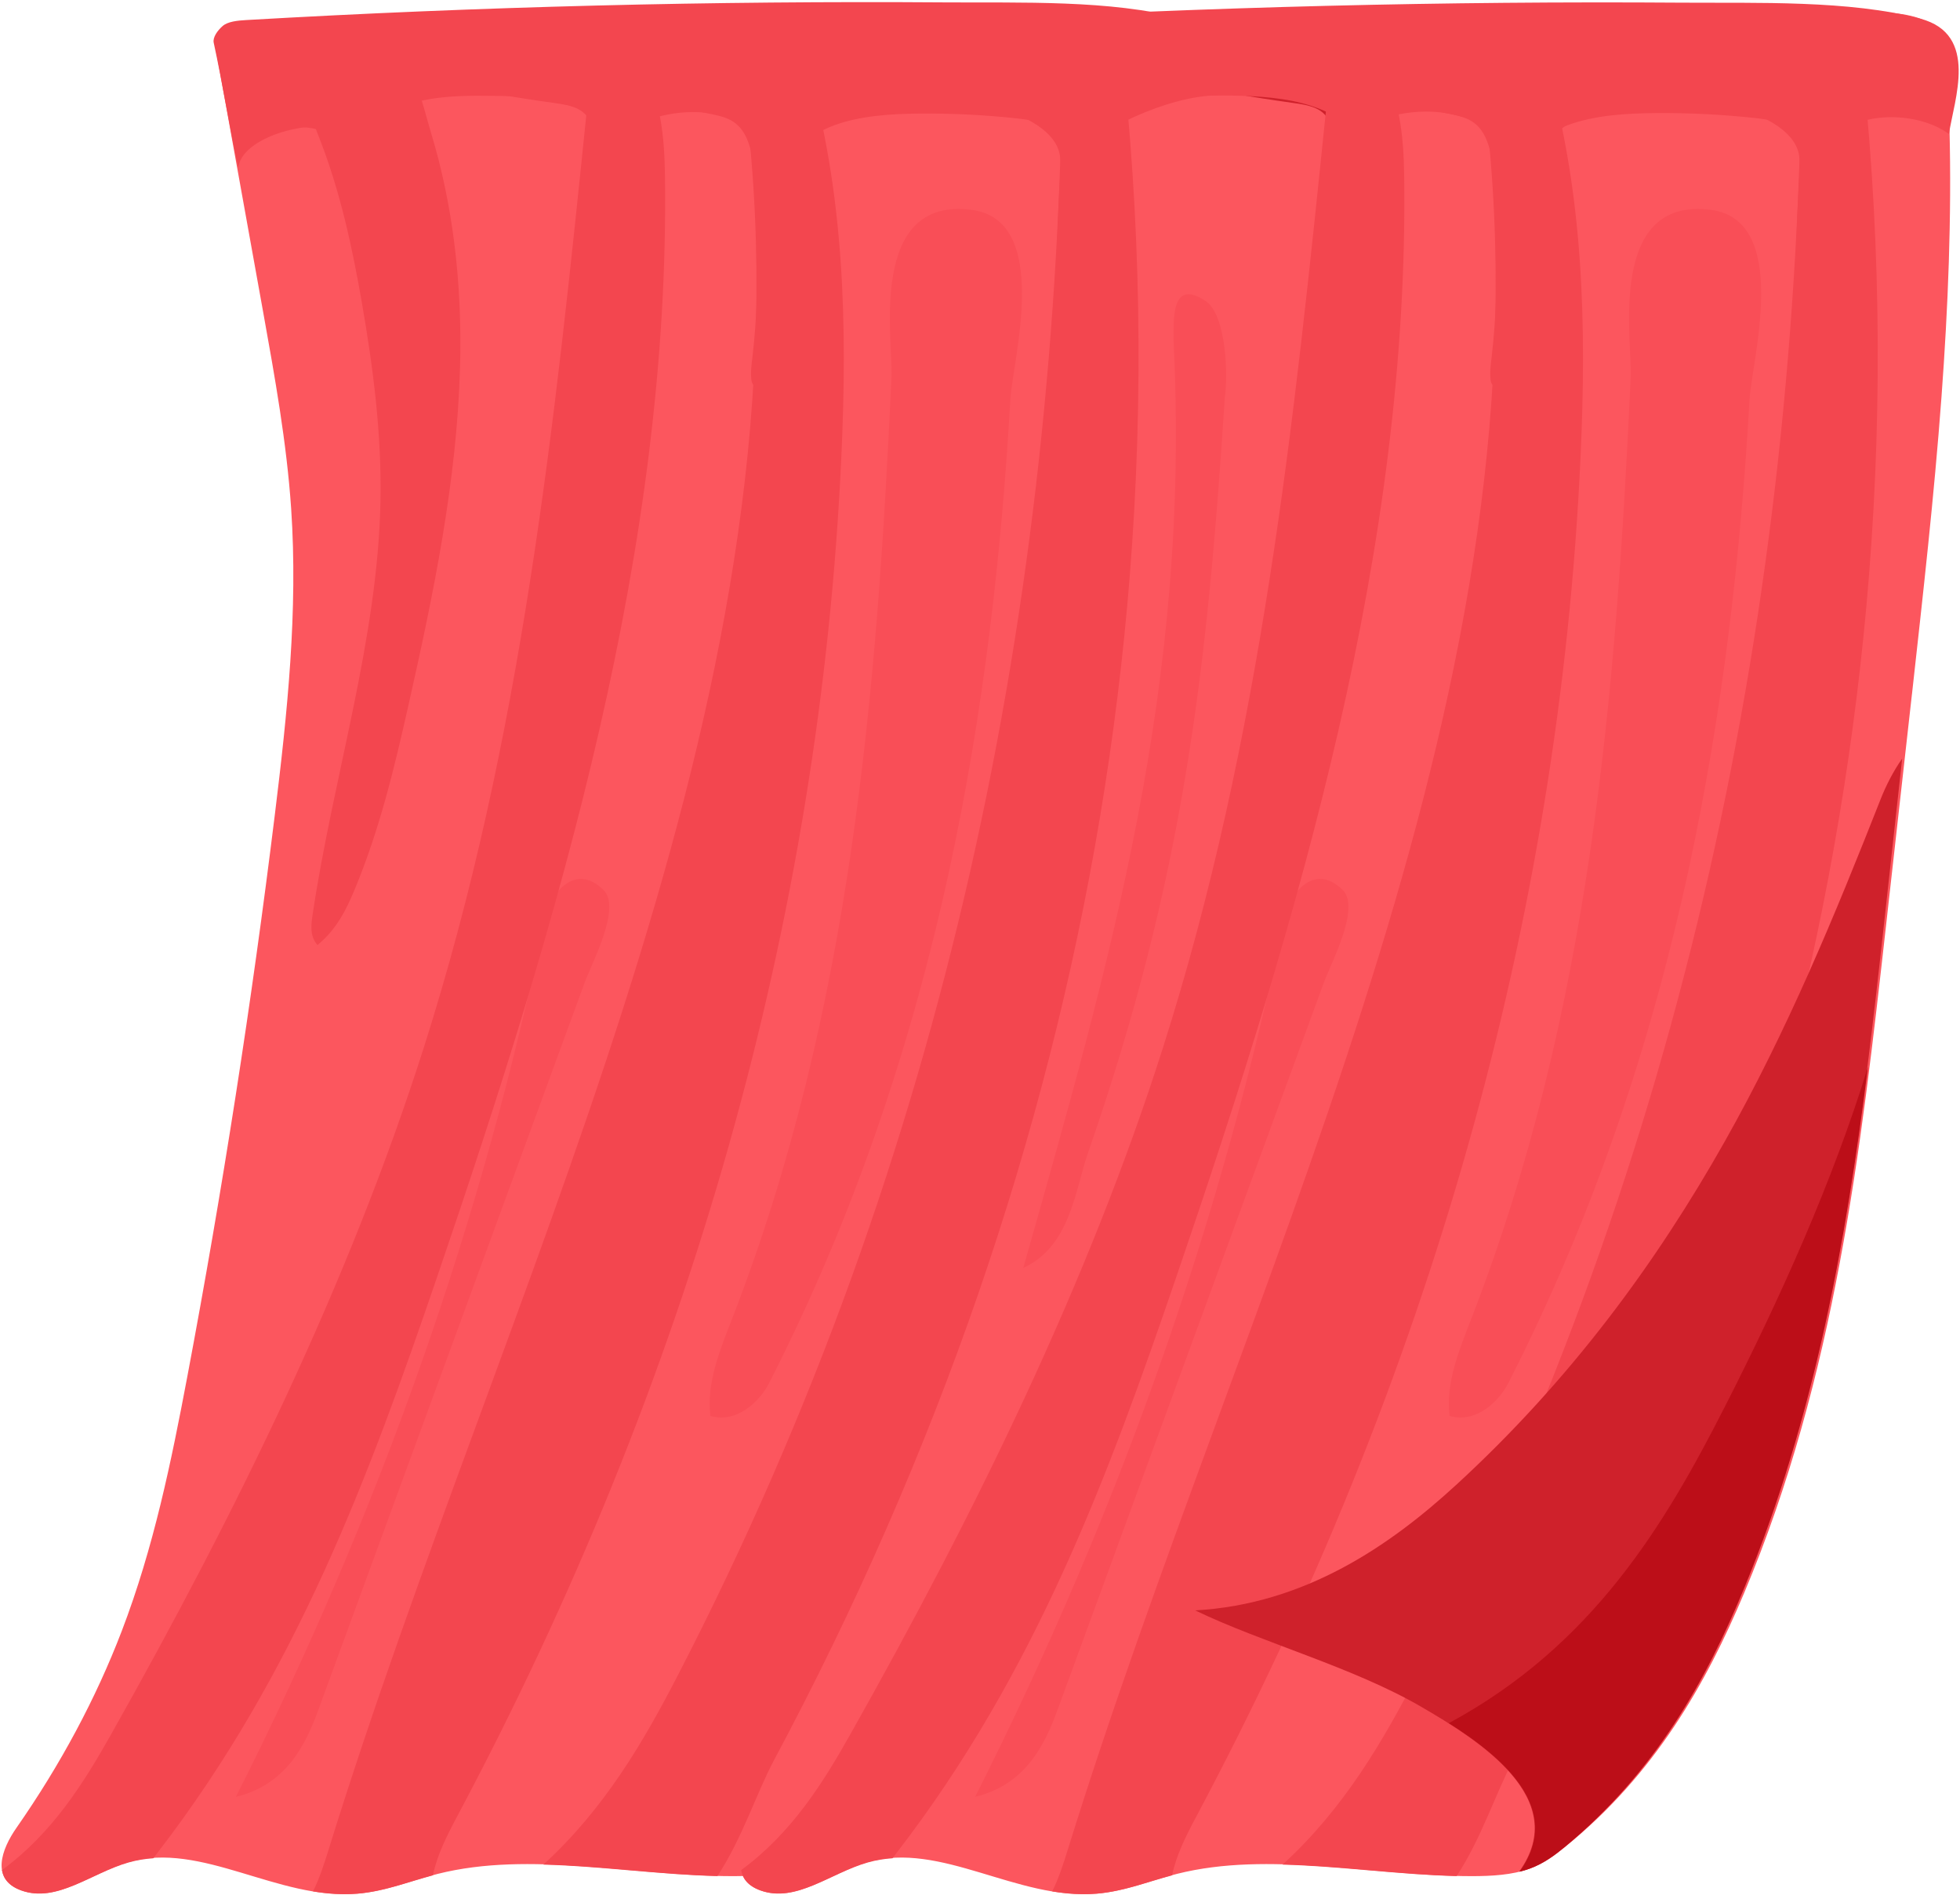
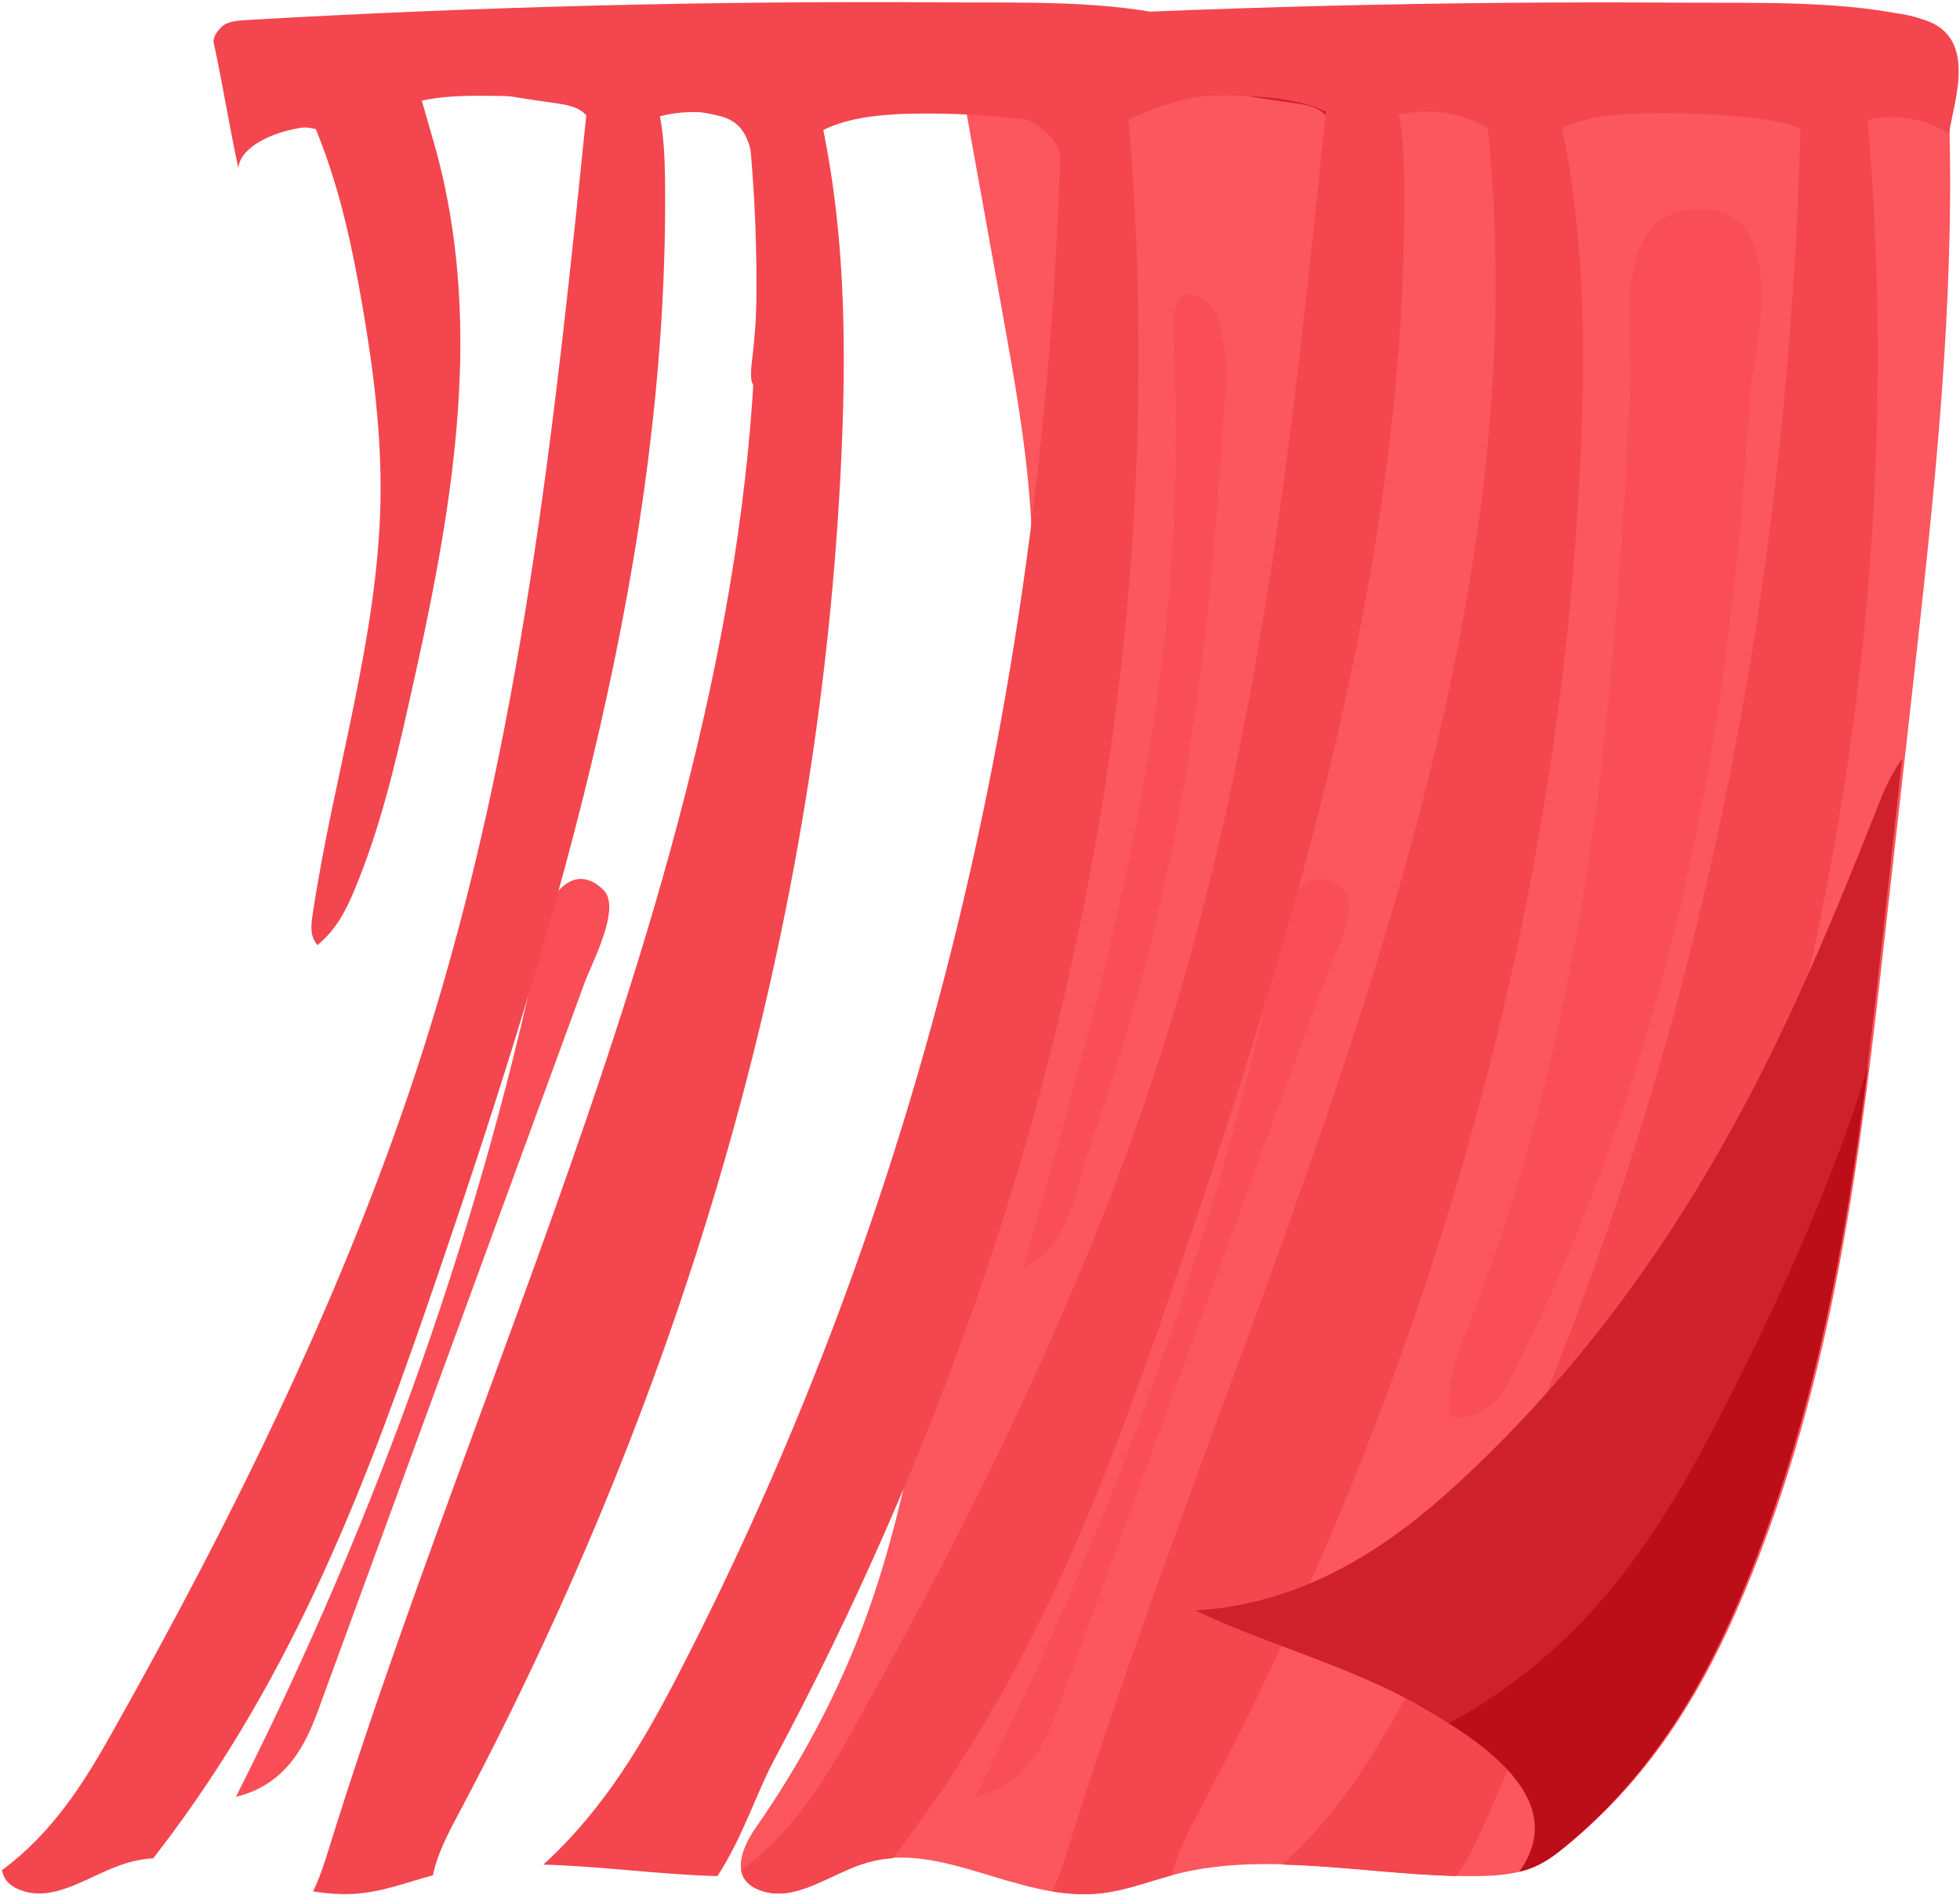
<svg xmlns="http://www.w3.org/2000/svg" width="875" height="846" viewBox="0 0 875 846" fill="none">
  <path d="M853.543 309.901C849.672 344.421 845.812 378.933 841.952 413.453C830.736 513.572 819.333 614.438 778.579 711.282C761.574 751.671 738.849 791.984 698.495 824.665C694 828.305 689.163 831.915 682.879 834.197C675.123 837.013 665.909 837.532 657.023 837.532C612.739 837.509 566.737 826.137 525.441 836.517C513.461 839.524 502.305 844.317 489.56 845.378C454.066 848.339 419.997 821.818 387.328 831.289C370.746 836.097 355.365 849.667 339.501 843.928C325.626 838.914 330.769 825.405 337.312 816.017C357.036 787.717 372.806 758.257 384.35 728.118C398.649 690.782 406.451 652.537 413.654 614.354C429.353 531.064 442.368 447.561 452.666 363.921C458.279 318.357 463.081 272.625 459.974 226.962C457.973 197.617 452.713 168.401 447.464 139.223C440.203 98.895 432.93 58.575 425.669 18.247C549.143 16.239 672.558 12.812 795.843 7.974C814.508 7.241 848.612 0.967 862.946 11.248C876.245 20.78 870.007 45.447 870.302 57.056C871.314 97.117 869.69 137.193 866.736 177.216C863.464 221.49 858.451 265.703 853.555 309.908L853.543 309.901Z" fill="#FC565E" />
  <path d="M673.372 617.394C669.218 625.527 659.026 635.523 647.14 632.087C645.316 617.402 651.353 602.841 656.885 588.568C710.101 451.335 721.481 309.061 728.013 168.041C728.73 152.436 717.245 87.711 763.706 93.671C799.67 98.29 782.029 161.162 781.053 178.215C777.063 248.309 768.967 318.355 753.927 387.809C737.074 465.67 711.443 542.821 673.36 617.386L673.372 617.394Z" fill="#F94E57" />
  <path d="M591.111 438.355C551.416 546.747 511.722 655.139 472.027 763.532C466.378 778.957 457.823 796.65 435.321 802.135C499.8 674.507 546.097 542.852 573.376 409.49C575.318 400.001 586.251 384.303 599.443 397.329C607.481 405.26 594.171 430.003 591.111 438.363V438.355Z" fill="#F94E57" />
  <path d="M612.315 58.098C609.679 61.3 608.244 64.868 606.878 68.397C605.396 72.223 603.972 76.071 602.901 79.959C598.711 95.19 600.006 111.005 594.063 125.971C593.757 126.75 593.392 127.56 592.533 128.121C591.674 128.69 590.144 128.892 589.261 128.339C588.661 127.965 588.52 127.381 588.437 126.843C587.696 121.998 588.979 117.128 590.085 112.314C593.91 95.579 595.498 78.627 594.804 61.713C594.616 57.07 593.851 51.865 588.484 48.882C585.178 47.043 580.729 46.428 576.504 45.843C567.784 44.636 559.111 43.272 550.496 41.769C549.449 41.59 548.284 41.34 547.813 40.694C546.919 39.478 549.19 38.317 551.132 37.897C557.851 36.448 565.089 36.557 572.15 36.876C585.025 37.453 597.84 38.645 610.456 40.452C615.928 41.231 623.954 43.046 623.837 47.682C623.731 51.639 615.104 54.748 612.351 58.106L612.315 58.098Z" fill="#CF212B" />
-   <path d="M523.543 309.901C519.672 344.421 515.812 378.933 511.952 413.453C500.736 513.572 489.333 614.438 448.579 711.282C431.574 751.671 408.849 791.984 368.495 824.665C364 828.305 359.163 831.915 352.879 834.197C345.123 837.013 335.909 837.532 327.023 837.532C282.739 837.509 236.737 826.137 195.441 836.517C183.461 839.524 172.305 844.317 159.56 845.378C124.066 848.339 89.997 821.818 57.328 831.289C40.746 836.097 25.365 849.667 9.501 843.928C-4.374 838.914 0.769 825.405 7.312 816.017C27.036 787.717 42.806 758.257 54.35 728.118C68.649 690.782 76.451 652.537 83.654 614.354C99.353 531.064 112.368 447.561 122.666 363.921C128.279 318.357 133.081 272.625 129.974 226.962C127.973 197.617 122.713 168.401 117.464 139.223C110.203 98.895 102.93 58.575 95.669 18.247C219.143 16.239 342.558 12.812 465.843 7.974C484.508 7.241 518.612 0.967 532.946 11.248C546.245 20.78 540.007 45.447 540.302 57.056C541.314 97.117 539.69 137.193 536.736 177.216C533.464 221.49 528.451 265.703 523.555 309.908L523.543 309.901Z" fill="#FC565E" />
-   <path d="M343.372 617.394C339.218 625.527 329.026 635.523 317.14 632.087C315.316 617.402 321.353 602.841 326.885 588.568C380.101 451.335 391.481 309.061 398.013 168.041C398.73 152.436 387.245 87.711 433.706 93.671C469.67 98.29 452.029 161.162 451.053 178.215C447.063 248.309 438.967 318.355 423.927 387.809C407.074 465.67 381.443 542.821 343.36 617.386L343.372 617.394Z" fill="#F94E57" />
  <path d="M261.111 438.355C221.416 546.747 181.722 655.139 142.027 763.532C136.378 778.957 127.823 796.65 105.321 802.135C169.8 674.507 216.097 542.852 243.376 409.49C245.318 400.001 256.251 384.303 269.443 397.329C277.481 405.26 264.171 430.003 261.111 438.363V438.355Z" fill="#F94E57" />
  <path d="M546.815 177.054C538.975 298.545 528.62 391.183 485.767 514.494C479.924 531.309 477.865 556.342 456.822 566.015C495.791 428.437 531.623 305.424 523.903 152.099C524.001 142.414 522.784 124.103 538.217 134.376C547.62 140.629 548.226 168.272 546.816 177.061L546.815 177.054Z" fill="#F94E57" />
  <path d="M533.823 811.362C529.421 819.624 524.996 828.465 523.278 837.156C512.11 840.125 501.542 844.343 489.574 845.328C482.913 845.876 476.311 845.395 469.756 844.328C472.733 838.298 474.745 831.961 476.664 825.796C554.358 575.256 686.494 326.752 665.475 71.693C664.193 56.184 662.38 40.524 663.275 25.038C671.842 24.774 680.398 24.504 688.965 24.226C689.459 25.692 689.907 27.158 690.318 28.601C707.018 86.248 708.289 145.271 705.606 203.88C696.179 410.328 638.067 615.852 533.823 811.362Z" fill="#F3464F" />
  <path d="M675.397 786.049C667.724 800.393 661.451 820.481 650.283 837.501C624.428 836.877 598.102 833.043 572.565 832.389C600.067 807.28 617.567 777.005 632.772 747.557C753.35 514.105 802.542 267.158 804.39 21.331C804.39 20.857 804.39 20.384 804.413 19.902C812.228 19.264 821.325 18.331 830.21 18.038C839.354 97.54 840.719 177.409 834.364 257.024C822.902 400.773 786.443 543.695 725.765 682.31C710.502 717.185 693.708 751.783 675.385 786.049H675.397Z" fill="#F3464F" />
-   <path d="M826.763 60.551C822.785 76.795 820.137 93.187 818.831 109.617C817.89 121.592 817.56 133.893 810.734 144.995C810.24 145.805 809.64 146.662 808.51 147.114C806.557 147.901 803.85 147.067 802.697 145.758C801.532 144.45 801.496 142.852 801.496 141.341C801.449 120.096 802.061 98.843 803.309 77.613C803.52 73.983 803.744 70.297 802.497 66.76C799.166 57.342 786.009 50.758 772.358 47.338C758.707 43.918 743.937 42.835 730.086 39.773C733.381 36.236 740.948 36.135 747.197 36.455C762.261 37.218 777.324 38.013 792.282 39.392C806.969 40.747 823.433 42.118 837.119 46.014C836.731 48.476 833.624 50.135 831.541 52.044C828.74 54.623 827.528 57.451 826.763 60.551Z" fill="#F3464F" />
-   <path d="M688.589 63.528C686.659 65.748 686.07 68.366 685.635 70.914C682.81 87.531 684.976 104.312 685.223 121.039C685.47 137.758 683.646 154.905 673.407 170.198C672.454 171.624 670.701 173.291 668.394 172.949C666.323 172.645 665.605 170.954 665.44 169.56C665.028 166.202 665.499 162.828 665.899 159.471C668.029 141.536 668.276 123.532 668.523 105.543C668.712 91.902 668.877 78.12 664.499 64.79C663.039 60.342 660.698 55.605 655.002 53.057C649.977 50.806 643.28 50.72 638.255 48.468C637.149 47.97 636.102 47.339 635.666 46.505C634.937 45.095 636.219 43.49 638.09 42.664C639.962 41.831 642.292 41.605 644.54 41.465C658.45 40.561 672.69 42.033 685.564 45.625C690.095 46.887 700.969 49.302 700.369 53.478C699.827 57.249 691.342 60.373 688.589 63.536V63.528Z" fill="#F3464F" />
  <path d="M203.823 811.362C199.421 819.624 194.996 828.465 193.278 837.156C182.11 840.125 171.542 844.343 159.574 845.328C152.913 845.876 146.311 845.395 139.756 844.328C142.733 838.298 144.745 831.961 146.664 825.796C224.358 575.256 356.494 326.752 335.475 71.693C334.193 56.184 332.38 40.524 333.275 25.038C341.842 24.774 350.398 24.504 358.965 24.226C359.459 25.692 359.907 27.158 360.318 28.601C377.018 86.248 378.289 145.271 375.606 203.88C366.179 410.328 308.067 615.852 203.823 811.362Z" fill="#F3464F" />
  <path d="M345.397 786.049C337.724 800.393 331.451 820.481 320.283 837.501C294.428 836.877 268.102 833.043 242.565 832.389C270.067 807.28 287.567 777.005 302.772 747.557C423.35 514.105 472.542 267.158 474.39 21.331C474.39 20.857 474.39 20.384 474.413 19.902C482.228 19.264 491.325 18.331 500.21 18.038C509.354 97.54 510.719 177.409 504.364 257.024C492.902 400.773 456.443 543.695 395.765 682.31C380.502 717.185 363.708 751.783 345.385 786.049H345.397Z" fill="#F3464F" />
  <path d="M296.865 78.535C299.101 244.267 250.404 408.472 195.022 570.384C165.024 658.08 132.52 746.4 70.43 826.932C69.771 827.789 69.1 828.668 68.441 829.555C64.723 829.796 61.016 830.398 57.332 831.45C40.75 836.186 25.369 849.553 9.505 843.9C3.998 841.937 1.503 838.66 0.879 834.841C23.557 818.158 37.479 795.733 49.459 774.487C105.971 674.229 155.88 572.226 189.149 467.803C233.257 329.384 247.779 187.92 262.196 46.967C262.878 40.307 263.561 33.653 264.243 26.992C271.104 26.812 277.965 26.639 284.815 26.451C295.041 42.299 296.618 61.018 296.854 78.535H296.865Z" fill="#F3464F" />
  <path d="M205.356 164.408C203.956 214.611 193.658 264.525 182.478 314.219C176.194 342.136 169.604 370.099 158.224 397.341C154.599 406.012 150.327 414.813 141.736 421.885C138.335 417.996 138.841 413.236 139.488 408.787C148.644 346.866 168.745 285.506 169.863 223.312C170.392 193.622 166.591 163.969 161.436 134.467C157.223 110.371 152.081 86.274 142.995 62.738C138.029 49.875 131.156 34.904 142.266 22.496C151.01 12.718 165.202 9.913 175.064 20.093C185.762 31.145 188.68 46.926 192.47 59.433C197.342 75.548 200.684 91.853 202.767 108.21C205.156 126.895 205.885 145.663 205.368 164.408H205.356Z" fill="#F3464F" />
  <path d="M543.908 42.57C520.408 42.57 487.522 59.936 483.639 67.142C483.003 58.518 467.528 54.358 454.665 52.932C440.166 51.327 425.468 50.579 410.769 50.696C397.506 50.798 383.784 51.701 372.228 56.002C360.671 60.302 351.774 68.755 353.386 77.473C349.409 76.11 348.597 72.682 347.491 69.799C343.878 60.333 331.65 52.558 317.222 50.556C302.794 48.546 286.872 52.41 277.822 60.115C273.091 52.66 262.052 47.611 250.378 45.235C238.704 42.867 226.288 42.797 214.073 42.75C197.714 42.687 177.332 44.378 171.895 54.592C171.071 56.134 170.588 57.887 168.729 58.962C165.198 61.003 159.856 59.274 155.595 57.973C137.331 52.387 107.314 61.764 106.408 75.07C102.466 56.918 99.351 37.223 95.408 19.07C94.89 16.663 97.142 13.605 99.343 11.657C101.696 9.577 106.086 9.172 110.005 8.946C213.79 2.955 318.023 0.322 422.196 1.069C455.242 1.303 496.266 -0.138 527.488 8.268C577.186 21.663 566.454 39.774 543.908 42.57Z" fill="#F3464F" />
  <path d="M496.763 60.551C492.785 76.795 490.137 93.187 488.831 109.617C487.89 121.592 487.56 133.893 480.734 144.995C480.24 145.805 479.64 146.662 478.51 147.114C476.557 147.901 473.85 147.067 472.697 145.758C471.532 144.45 471.496 142.852 471.496 141.341C471.449 120.096 472.061 98.843 473.309 77.613C473.52 73.983 473.744 70.297 472.497 66.76C469.166 57.342 456.009 50.758 442.358 47.338C428.707 43.918 413.937 42.835 400.086 39.773C403.381 36.236 410.948 36.135 417.197 36.455C432.261 37.218 447.324 38.013 462.282 39.392C476.969 40.747 493.433 42.118 507.119 46.014C506.731 48.476 503.624 50.135 501.541 52.044C498.74 54.623 497.528 57.451 496.763 60.551Z" fill="#F3464F" />
  <path d="M358.589 63.528C356.659 65.748 356.07 68.366 355.635 70.914C352.81 87.531 354.976 104.312 355.223 121.039C355.47 137.758 353.646 154.905 343.407 170.198C342.454 171.624 340.701 173.291 338.394 172.949C336.323 172.645 335.605 170.954 335.44 169.56C335.028 166.202 335.499 162.828 335.899 159.471C338.029 141.536 338.276 123.532 338.523 105.543C338.712 91.902 338.877 78.12 334.499 64.79C333.039 60.342 330.698 55.605 325.002 53.057C319.977 50.806 313.28 50.72 308.255 48.468C307.149 47.97 306.102 47.339 305.666 46.505C304.937 45.095 306.219 43.49 308.09 42.664C309.962 41.831 312.292 41.605 314.54 41.465C328.45 40.561 342.69 42.033 355.564 45.625C360.095 46.887 370.969 49.302 370.369 53.478C369.827 57.249 361.342 60.373 358.589 63.536V63.528Z" fill="#F3464F" />
  <path d="M282.315 58.098C279.679 61.3 278.244 64.868 276.878 68.397C275.396 72.223 273.972 76.071 272.901 79.959C268.711 95.19 270.006 111.005 264.063 125.971C263.757 126.75 263.392 127.56 262.533 128.121C261.674 128.69 260.144 128.892 259.261 128.339C258.661 127.965 258.52 127.381 258.437 126.843C257.696 121.998 258.979 117.128 260.085 112.314C263.91 95.579 265.498 78.627 264.804 61.713C264.616 57.07 263.851 51.865 258.484 48.882C255.178 47.043 250.729 46.428 246.504 45.843C237.784 44.636 229.111 43.272 220.496 41.769C219.449 41.59 218.284 41.34 217.813 40.694C216.919 39.478 219.19 38.317 221.132 37.897C227.851 36.448 235.089 36.557 242.15 36.876C255.025 37.453 267.84 38.645 280.456 40.452C285.928 41.231 293.954 43.046 293.837 47.682C293.731 51.639 285.104 54.748 282.351 58.106L282.315 58.098Z" fill="#F3464F" />
  <path d="M173.887 61.713C172.474 90.757 182.525 119.738 179.453 148.728C179.229 150.823 178.441 153.355 175.428 154.002C170.945 127.334 165.99 100.659 157.246 74.459C155.21 68.366 152.256 61.643 144.089 58.534C138.205 56.298 130.979 56.509 124.212 56.859C121.682 56.992 118.881 57.085 116.881 56.057C113.927 54.545 114.421 51.297 116.928 49.458C119.423 47.627 123.212 46.864 126.825 46.233C139.441 44.036 152.315 42.493 165.296 41.629C171.439 41.223 183.478 40 180.206 46.209C177.323 51.694 174.181 55.667 173.887 61.729V61.713Z" fill="#F3464F" />
  <path d="M626.865 78.535C629.101 244.267 580.404 408.472 525.022 570.384C495.024 658.08 462.52 746.4 400.43 826.932C399.771 827.789 399.1 828.668 398.441 829.555C394.723 829.796 391.016 830.398 387.332 831.45C370.75 836.186 355.369 849.553 339.505 843.9C333.998 841.937 331.503 838.66 330.879 834.841C353.557 818.158 367.479 795.733 379.459 774.487C435.971 674.229 485.88 572.226 519.149 467.803C563.257 329.384 577.779 187.92 592.196 46.967C592.878 40.307 593.561 33.653 594.243 26.992C601.104 26.812 607.965 26.639 614.815 26.451C625.041 42.299 626.618 61.018 626.854 78.535H626.865Z" fill="#F3464F" />
  <path d="M870.079 59.855C862.435 54.099 849.932 51.26 838.43 52.66C826.927 54.06 816.865 59.654 812.936 66.811C812.293 58.246 796.635 54.115 783.62 52.699C768.95 51.105 754.078 50.362 739.206 50.478C725.786 50.579 711.902 51.476 700.209 55.747C688.516 60.018 679.514 68.413 681.146 77.07C677.121 75.716 676.3 72.312 675.18 69.449C671.525 60.049 659.153 52.327 644.555 50.339C629.956 48.343 613.846 52.18 604.689 59.832C599.902 52.428 588.733 47.414 576.921 45.055C565.109 42.703 552.547 42.633 540.187 42.587C523.636 42.525 503.012 44.203 497.511 54.347C496.678 55.879 496.189 57.62 494.308 58.687C490.736 60.714 485.33 58.997 481.019 57.705C462.539 52.157 423.745 31.84 422.828 45.055C418.839 27.027 426.817 36.737 422.828 18.71C422.304 16.319 421.876 13.642 424.102 11.708C426.484 9.642 430.925 9.24 434.89 9.016C539.901 3.066 645.364 0.451 750.768 1.194C784.204 1.426 825.713 -0.006 857.303 8.343C883.654 15.314 872.294 44.683 870.067 59.832L870.079 59.855Z" fill="#F3464F" />
  <path d="M649.755 663.172C700.971 616.217 739.406 563.762 769.945 509.632C798.154 459.639 819.29 408.205 839.626 356.623C841.873 350.912 845.192 344.282 849.182 338.657C846.769 360.643 844.357 382.636 841.944 404.621C830.729 506.82 819.325 609.782 778.571 708.638C761.566 749.867 738.841 791.017 698.488 824.377C693.992 828.094 689.155 831.779 682.871 834.108C681.353 834.669 679.788 835.136 678.175 835.534C701.748 802.844 659.923 776.698 634.291 761.826C603.894 744.195 563.505 733.343 533.566 718.899C582.793 716.164 620.828 689.676 649.755 663.164V663.172Z" fill="#CF212B" />
  <path d="M769.798 628.418C795.147 578.65 817.978 527.824 833.9 476.343C824.015 554.725 810.022 632.897 778.789 708.646C761.796 749.875 739.059 791.025 698.705 824.385C694.21 828.102 689.373 831.787 683.089 834.116C681.571 834.677 680.005 835.144 678.393 835.542C698.446 807.729 671.167 784.653 646.795 769.227C711.015 734.621 743.26 680.514 769.786 628.418H769.798Z" fill="#BC0E18" />
</svg>